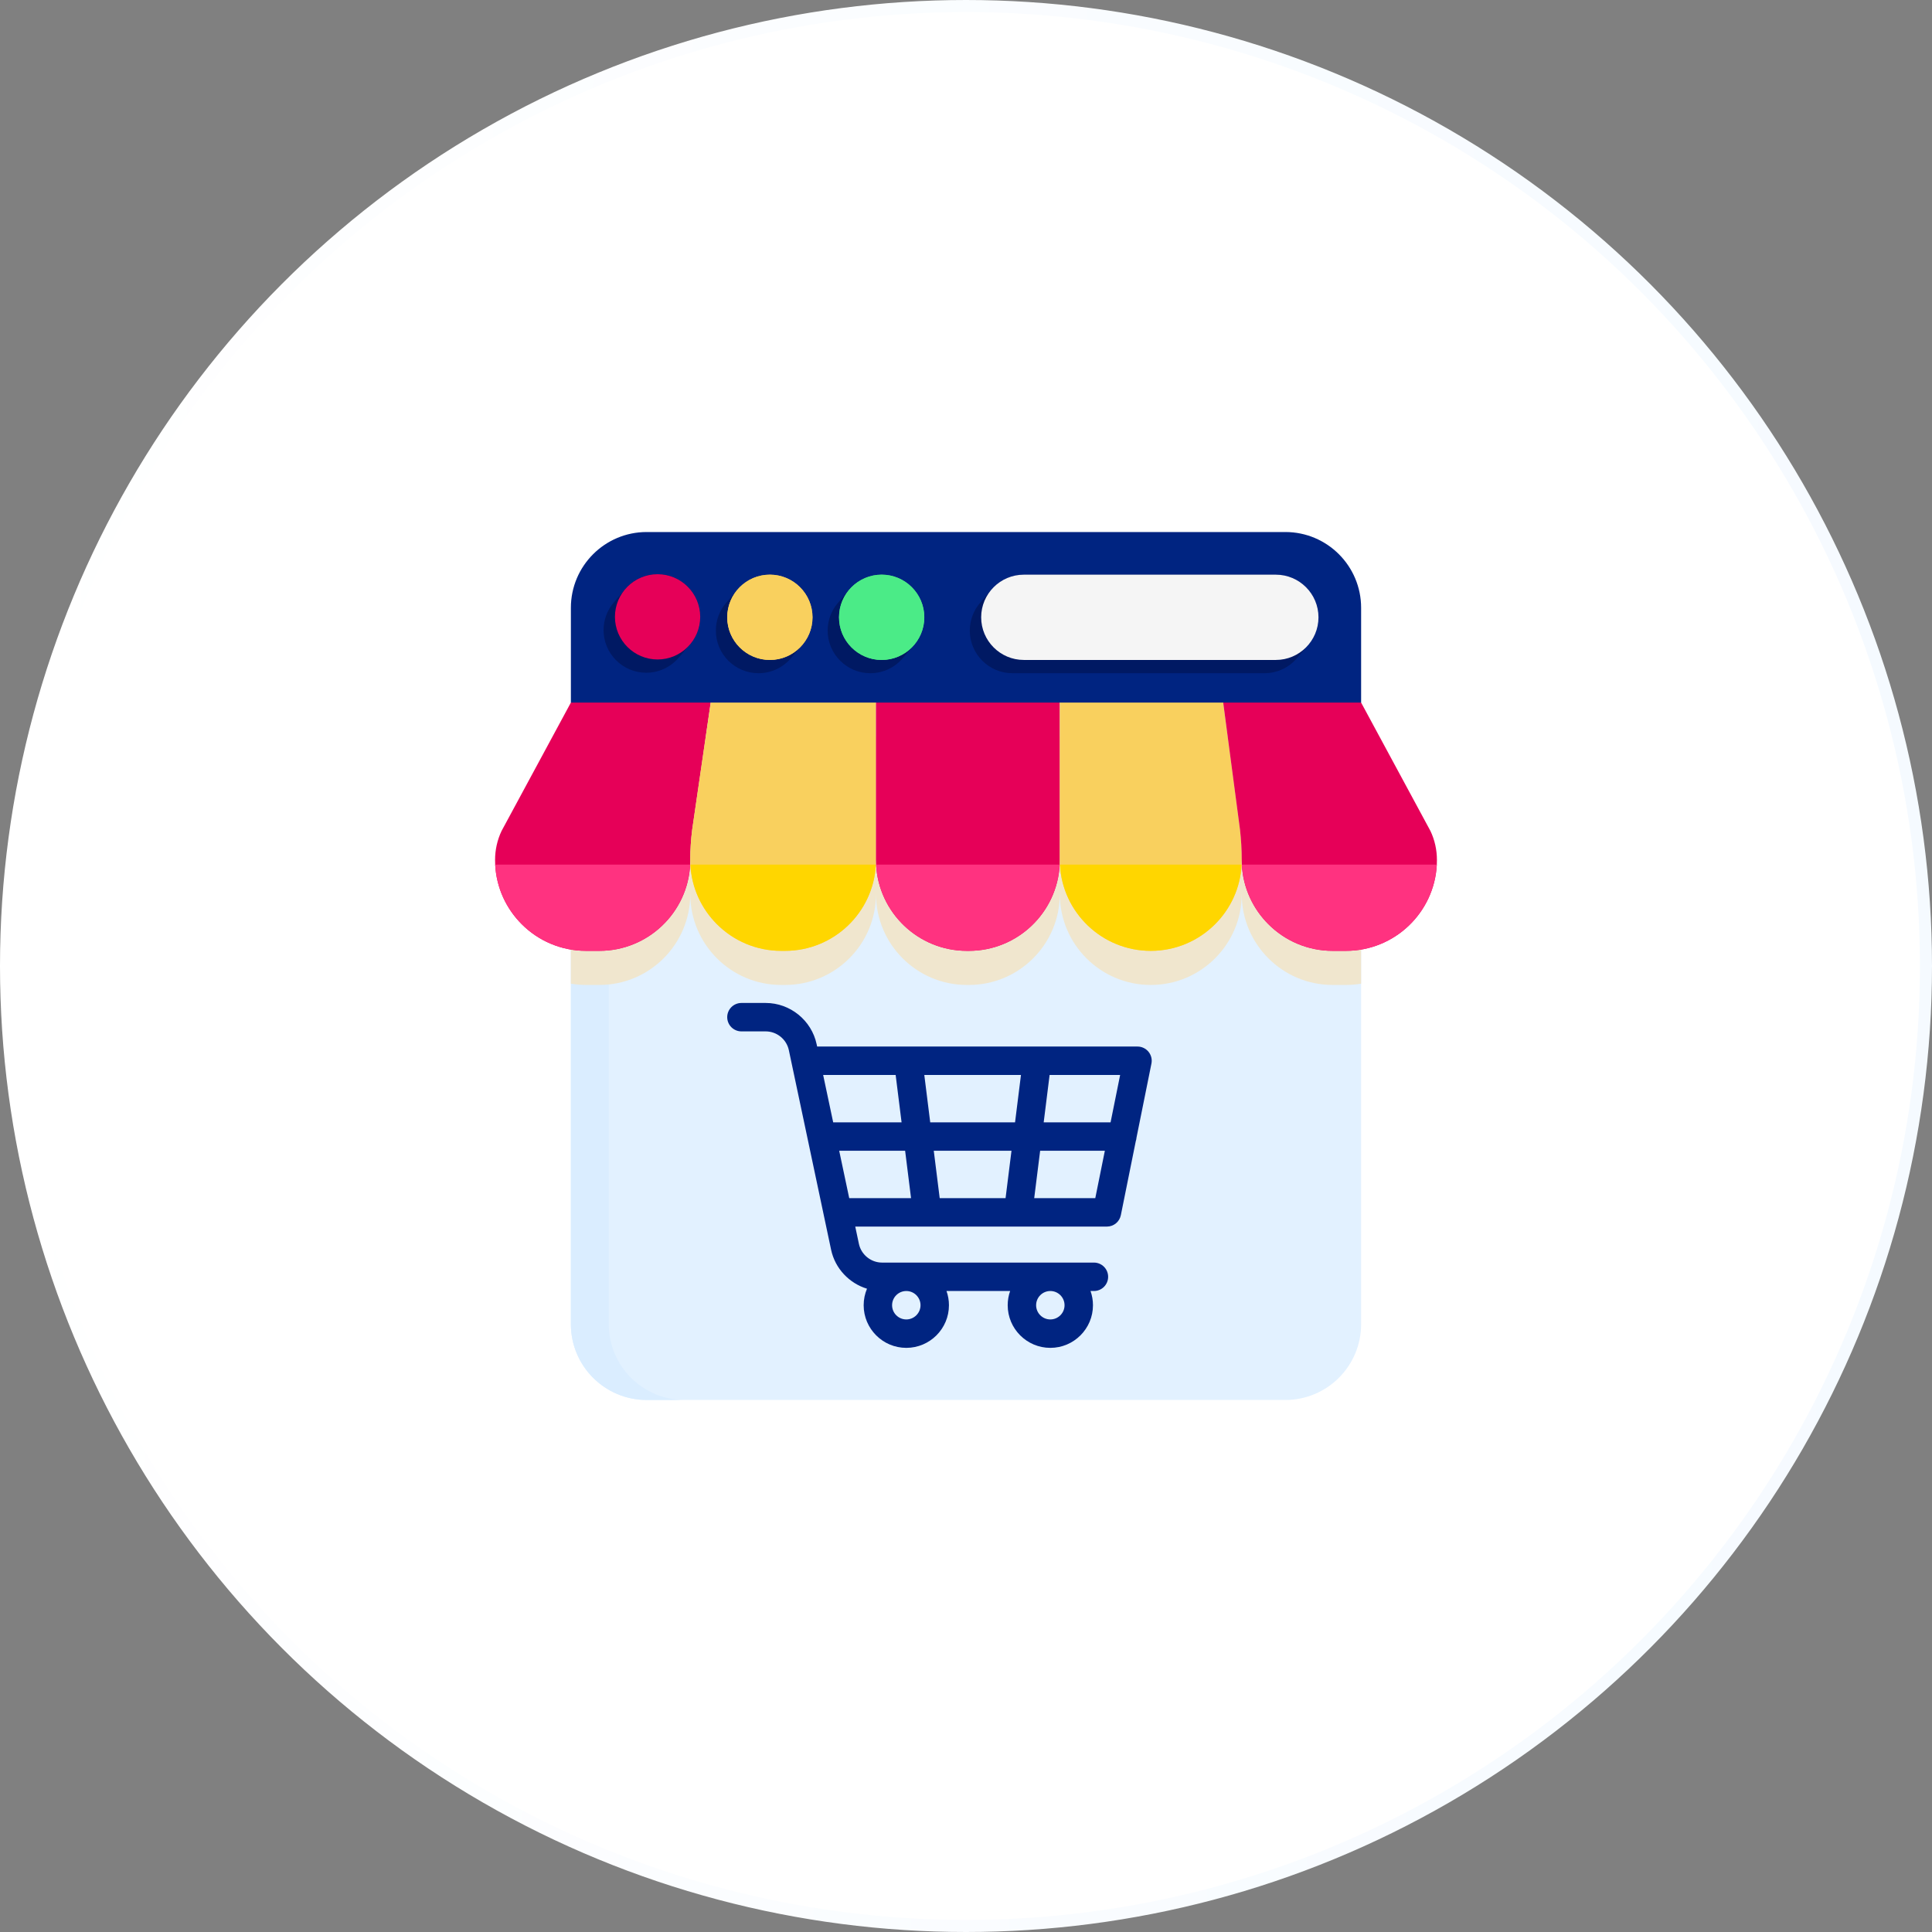
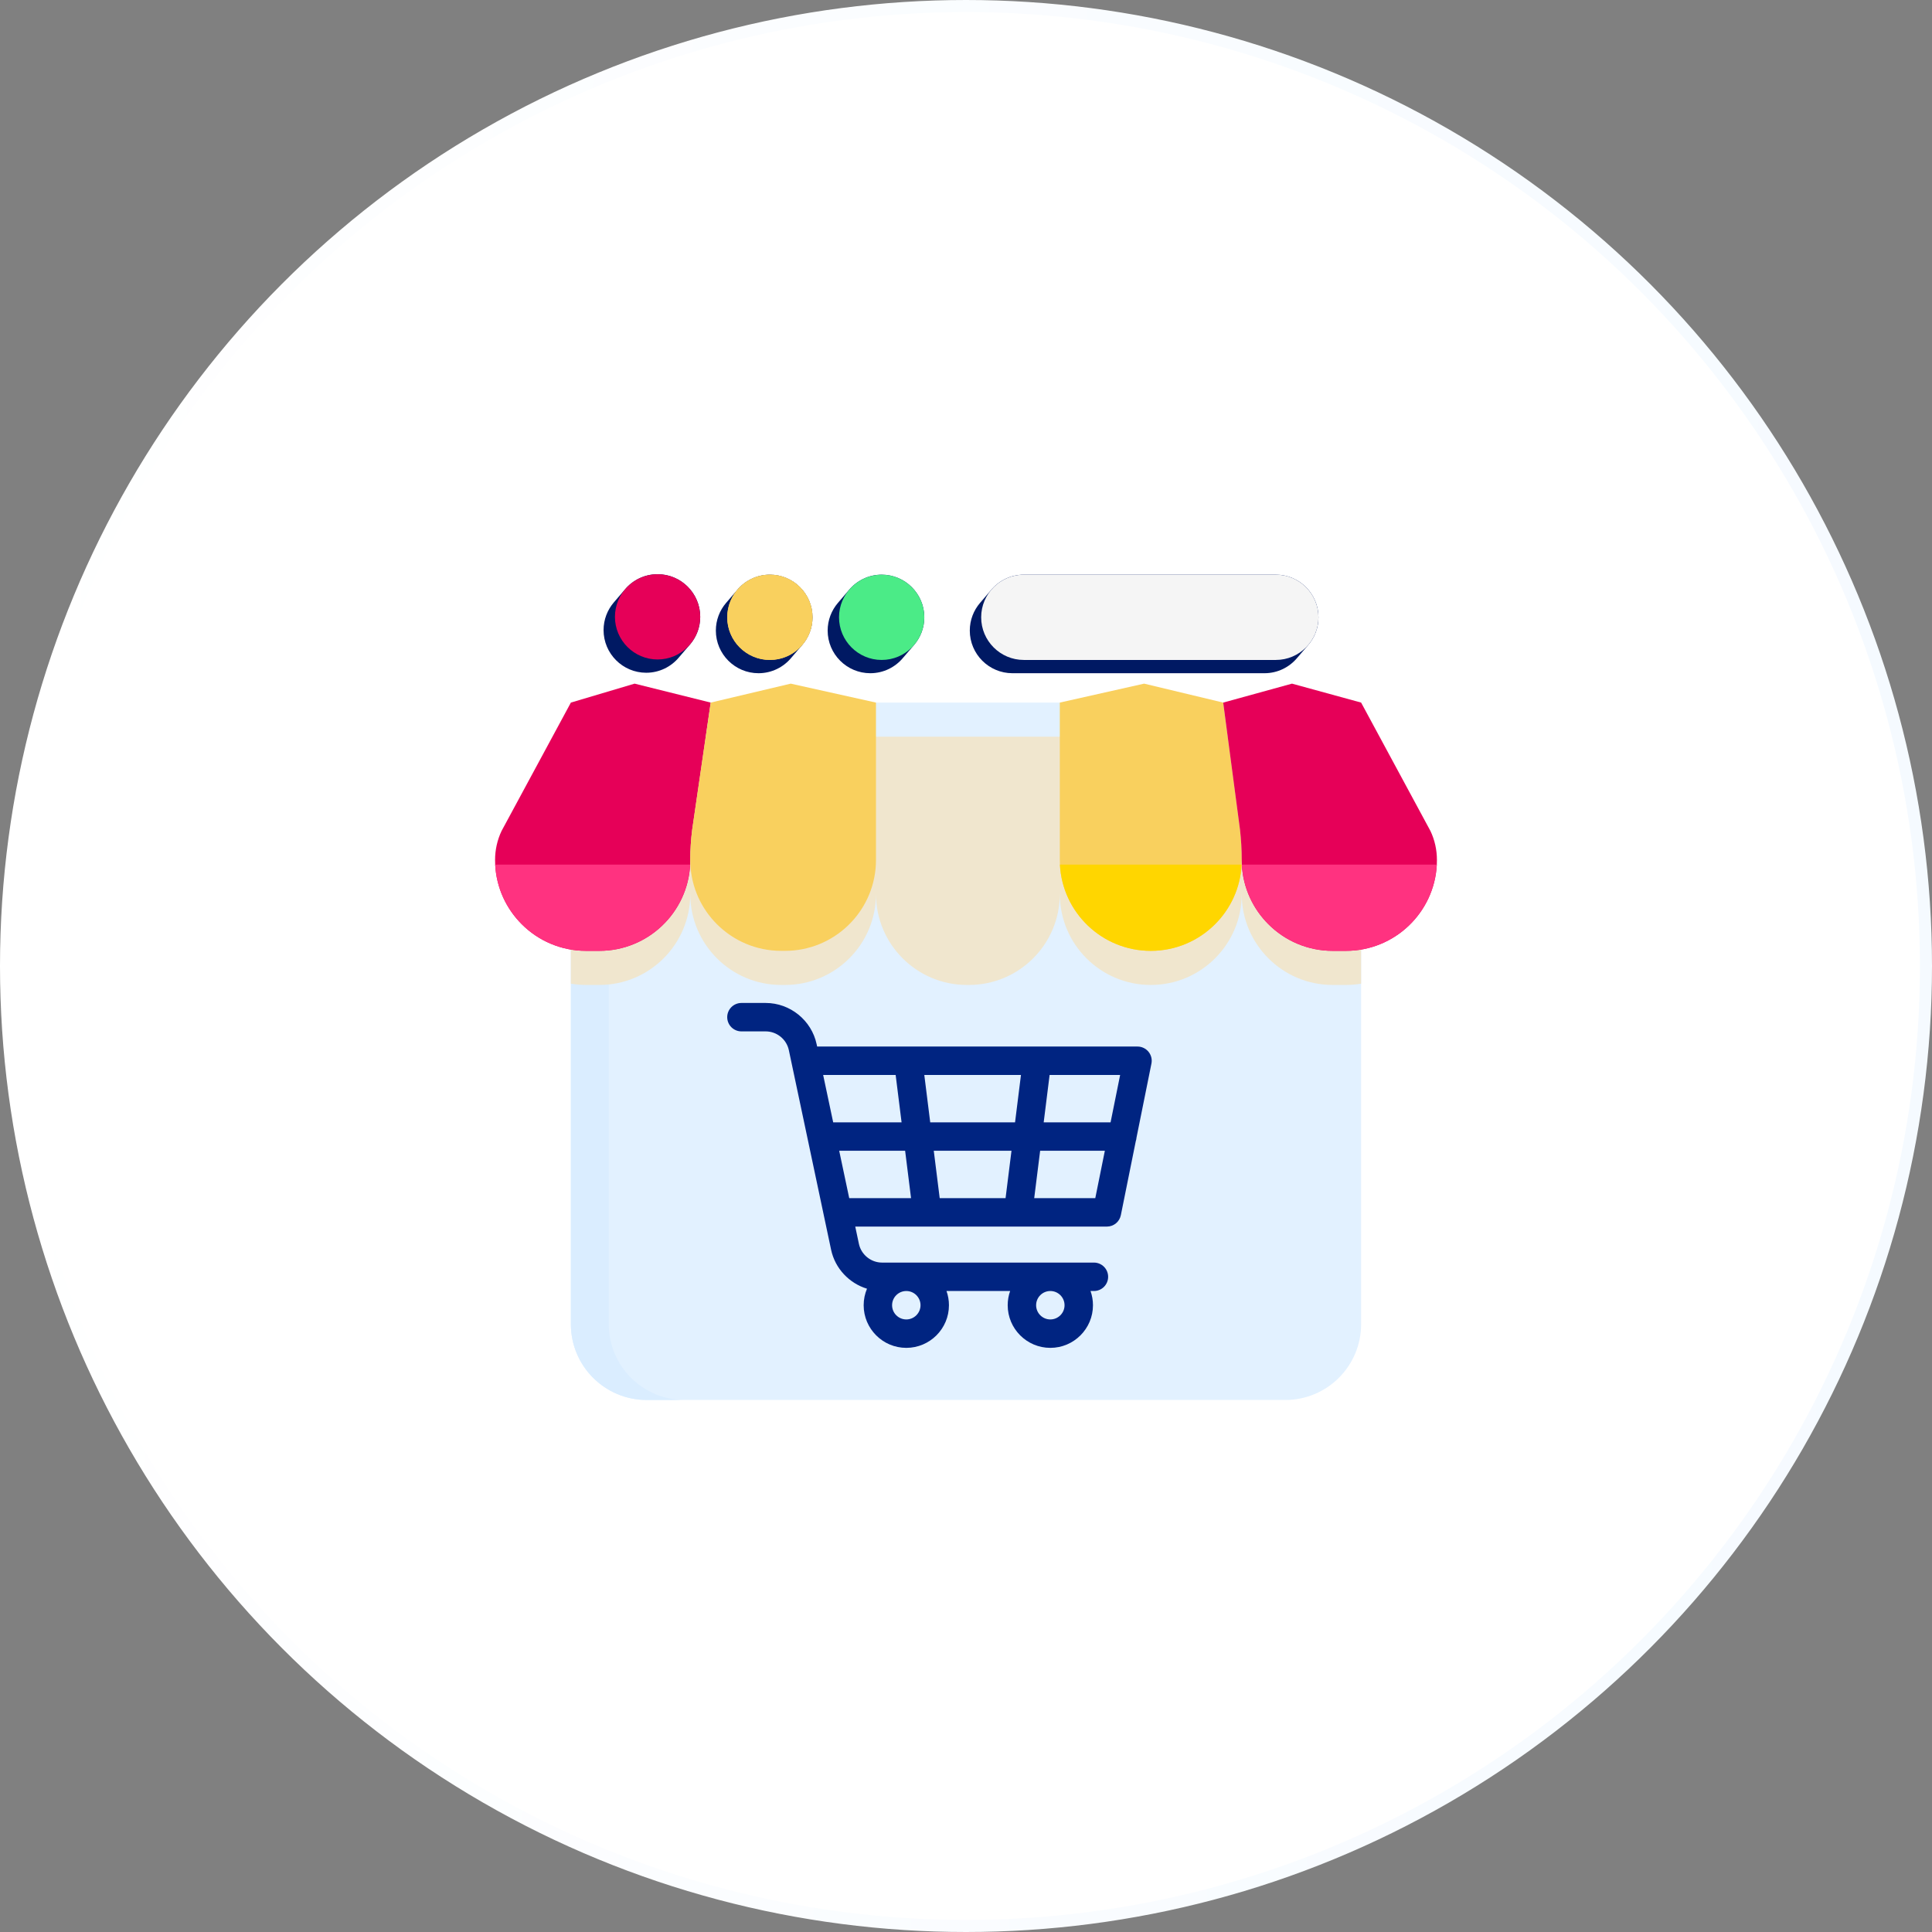
<svg xmlns="http://www.w3.org/2000/svg" width="160" height="160" viewBox="0 0 160 160" fill="none">
  <rect x="0" y="0" width="160" height="160" fill="#808080" stroke="none" />
  <circle cx="80" cy="80" r="79.5" fill="white" stroke="url(#paint0_linear_23_71)" />
  <path d="M112.722 58.185V109.662C112.722 113.129 109.911 115.94 106.445 115.94H53.555C50.089 115.94 47.278 113.129 47.278 109.662V58.185H112.722Z" fill="#E2F1FF" />
  <path d="M56.694 115.94H53.555C50.089 115.94 47.278 113.129 47.278 109.662V58.185H50.416V109.662C50.416 113.129 53.227 115.94 56.694 115.94Z" fill="#DAEDFF" />
  <path d="M112.722 61.01V81.465C112.314 81.534 111.895 81.57 111.467 81.57H110.368C108.287 81.57 106.404 80.727 105.042 79.363C103.678 78.001 102.835 76.118 102.835 74.036C102.835 76.118 101.992 78.001 100.628 79.363C99.266 80.727 97.383 81.57 95.302 81.57C91.141 81.57 87.769 78.197 87.769 74.036C87.769 78.197 84.396 81.57 80.235 81.57H80.079C77.997 81.57 76.114 80.727 74.752 79.363C73.388 78.001 72.545 76.118 72.545 74.036C72.545 78.197 69.173 81.57 65.012 81.57H64.698C62.617 81.57 60.734 80.727 59.372 79.363C58.008 78.001 57.165 76.118 57.165 74.036C57.165 78.197 53.792 81.57 49.632 81.57H48.533C48.105 81.57 47.686 81.534 47.278 81.465V61.01H112.722Z" fill="#F0E6CE" />
  <path d="M58.857 58.185L57.324 68.71C57.218 69.54 57.165 70.375 57.165 71.211C57.165 71.343 57.162 71.473 57.156 71.604C56.952 75.582 53.66 78.745 49.632 78.745H48.533C46.452 78.745 44.569 77.902 43.207 76.538C41.929 75.262 41.108 73.529 41.009 71.604C41.003 71.473 41 71.343 41 71.211C41 70.384 41.182 69.568 41.535 68.82L47.278 58.185L52.555 56.616L58.857 58.185Z" fill="#E60058" />
  <path d="M72.545 58.185V71.211C72.545 71.343 72.542 71.473 72.536 71.604C72.332 75.582 69.041 78.745 65.012 78.745H64.698C62.617 78.745 60.734 77.902 59.372 76.538C58.094 75.262 57.273 73.529 57.174 71.604C57.168 71.473 57.165 71.343 57.165 71.211C57.165 70.375 57.218 69.54 57.324 68.71L58.857 58.185L65.485 56.616L72.545 58.185Z" fill="#F9D05E" />
-   <path d="M87.769 58.185V71.211C87.769 71.343 87.766 71.473 87.759 71.604C87.555 75.582 84.264 78.745 80.235 78.745H80.079C76.05 78.745 72.759 75.582 72.555 71.604C72.548 71.473 72.545 71.343 72.545 71.211V58.185L80.314 56.616L87.769 58.185Z" fill="#E60058" />
  <path d="M102.835 71.211C102.835 71.343 102.832 71.473 102.826 71.604C102.727 73.529 101.906 75.262 100.628 76.538C99.266 77.902 97.383 78.745 95.302 78.745C91.273 78.745 87.982 75.582 87.778 71.604C87.772 71.473 87.769 71.343 87.769 71.211V58.185L94.752 56.616L101.3 58.185L102.692 68.708C102.786 69.54 102.835 70.375 102.835 71.211Z" fill="#F9D05E" />
  <path d="M119 71.211C119 71.343 118.997 71.473 118.991 71.604C118.787 75.582 115.495 78.745 111.467 78.745H110.368C108.287 78.745 106.404 77.902 105.042 76.538C103.764 75.262 102.943 73.529 102.844 71.604C102.838 71.473 102.835 71.343 102.835 71.211C102.835 70.375 102.786 69.54 102.692 68.708L101.3 58.185L106.997 56.616L112.722 58.185L118.465 68.82C118.642 69.193 118.776 69.585 118.865 69.986C118.954 70.387 119 70.797 119 71.211Z" fill="#E60058" />
  <path d="M95.357 88.08C95.427 87.734 95.338 87.375 95.114 87.102C94.891 86.829 94.556 86.67 94.203 86.67H67.672L67.632 86.483C67.212 84.5 65.437 83.061 63.41 83.061H61.402C60.752 83.061 60.225 83.587 60.225 84.238C60.225 84.888 60.752 85.415 61.402 85.415H63.41C64.331 85.415 65.138 86.069 65.329 86.97L68.827 103.493C69.157 105.054 70.329 106.275 71.801 106.725C71.623 107.146 71.525 107.608 71.525 108.093C71.525 110.04 73.109 111.624 75.056 111.624C77.004 111.624 78.588 110.04 78.588 108.093C78.588 107.68 78.516 107.284 78.385 106.916H83.655C83.524 107.284 83.453 107.68 83.453 108.093C83.453 110.04 85.037 111.624 86.984 111.624C88.931 111.624 90.515 110.04 90.515 108.093C90.515 107.68 90.443 107.284 90.313 106.916H90.594C91.244 106.916 91.771 106.389 91.771 105.739C91.771 105.088 91.244 104.562 90.594 104.562H73.049C72.128 104.562 71.32 103.907 71.13 103.006L70.828 101.58H76.778C76.779 101.58 76.78 101.58 76.781 101.58C76.782 101.58 76.783 101.58 76.784 101.58H84.315C84.316 101.58 84.317 101.58 84.317 101.58C84.319 101.58 84.32 101.58 84.321 101.58H91.67C92.231 101.58 92.713 101.185 92.824 100.635L94.061 94.505C94.093 94.411 94.113 94.312 94.121 94.209L95.357 88.08ZM76.233 108.093C76.233 108.742 75.705 109.27 75.056 109.27C74.407 109.27 73.879 108.742 73.879 108.093C73.879 107.444 74.407 106.916 75.056 106.916C75.705 106.916 76.233 107.444 76.233 108.093ZM88.161 108.093C88.161 108.742 87.633 109.27 86.984 109.27C86.335 109.27 85.807 108.742 85.807 108.093C85.807 107.444 86.335 106.916 86.984 106.916C87.633 106.916 88.161 107.444 88.161 108.093ZM91.973 92.948H86.434L86.924 89.024H92.765L91.973 92.948ZM77.822 99.225L77.331 95.302H83.767L83.277 99.225H77.822ZM77.037 92.948L76.547 89.024H84.552L84.062 92.948H77.037ZM74.174 89.024L74.665 92.948H69.001L68.17 89.024H74.174ZM69.499 95.302H74.959L75.449 99.225H70.329L69.499 95.302ZM85.649 99.225L86.14 95.302H91.499L90.707 99.225H85.649Z" fill="#002481" />
  <path d="M41.009 71.604H57.156C56.952 75.582 53.66 78.745 49.632 78.745H48.533C46.452 78.745 44.569 77.902 43.207 76.538C41.929 75.262 41.108 73.53 41.009 71.604Z" fill="#FF3280" />
-   <path d="M57.174 71.604H72.536C72.332 75.582 69.041 78.745 65.012 78.745H64.698C62.617 78.745 60.734 77.902 59.372 76.538C58.094 75.262 57.273 73.53 57.174 71.604Z" fill="#FFD600" />
-   <path d="M72.555 71.604H87.759C87.555 75.582 84.264 78.745 80.235 78.745H80.079C76.05 78.745 72.759 75.582 72.555 71.604Z" fill="#FF3280" />
  <path d="M87.778 71.604H102.826C102.727 73.53 101.906 75.262 100.628 76.538C99.266 77.902 97.383 78.745 95.302 78.745C91.273 78.745 87.982 75.582 87.778 71.604Z" fill="#FFD600" />
  <path d="M118.991 71.604C118.787 75.582 115.495 78.745 111.467 78.745H110.368C108.287 78.745 106.404 77.902 105.042 76.538C103.764 75.262 102.943 73.53 102.844 71.604H118.991Z" fill="#FF3280" />
-   <path d="M47.278 58.185V50.338C47.278 46.871 50.088 44.06 53.555 44.06H106.445C109.912 44.06 112.722 46.871 112.722 50.338V58.185H47.278Z" fill="#002481" />
  <path d="M57.142 53.375C57.669 52.758 57.989 51.958 57.989 51.084C57.989 49.137 56.405 47.553 54.458 47.553C53.36 47.553 52.377 48.056 51.729 48.845C51.43 49.194 51.131 49.543 50.832 49.892C50.305 50.509 49.985 51.309 49.985 52.182C49.985 54.13 51.569 55.714 53.516 55.714C54.614 55.714 55.597 55.21 56.245 54.421C56.26 54.404 56.858 53.706 57.142 53.375Z" fill="#001963" />
  <path d="M66.44 53.414C66.968 52.797 67.288 51.997 67.288 51.123C67.288 49.176 65.704 47.592 63.757 47.592C62.659 47.592 61.676 48.096 61.028 48.884C60.729 49.233 60.43 49.582 60.131 49.931C59.603 50.548 59.284 51.348 59.284 52.222C59.284 54.169 60.868 55.753 62.815 55.753C63.913 55.753 64.895 55.249 65.544 54.46C65.558 54.443 66.156 53.745 66.44 53.414Z" fill="#001963" />
  <path d="M75.7 53.414C76.228 52.797 76.547 51.997 76.547 51.123C76.547 49.176 74.963 47.592 73.016 47.592C71.918 47.592 70.936 48.096 70.287 48.884C69.988 49.233 69.689 49.582 69.391 49.931C68.863 50.548 68.543 51.348 68.543 52.222C68.543 54.169 70.127 55.753 72.075 55.753C73.173 55.753 74.155 55.249 74.803 54.46C74.818 54.443 75.416 53.745 75.7 53.414Z" fill="#001963" />
  <path d="M54.458 54.615C52.511 54.615 50.927 53.031 50.927 51.084C50.927 49.137 52.511 47.553 54.458 47.553C56.405 47.553 57.989 49.137 57.989 51.084C57.989 53.031 56.405 54.615 54.458 54.615Z" fill="#E60058" />
  <path d="M63.757 54.654C61.809 54.654 60.225 53.07 60.225 51.123C60.225 49.176 61.809 47.592 63.757 47.592C65.704 47.592 67.288 49.176 67.288 51.123C67.288 53.07 65.704 54.654 63.757 54.654Z" fill="#F9D05E" />
-   <path d="M73.016 54.654C71.069 54.654 69.485 53.07 69.485 51.123C69.485 49.176 71.069 47.592 73.016 47.592C74.963 47.592 76.547 49.176 76.547 51.123C76.547 53.07 74.963 54.654 73.016 54.654Z" fill="#4BEB87" />
  <path d="M108.344 53.414C108.871 52.797 109.191 51.997 109.191 51.123C109.191 49.176 107.607 47.592 105.66 47.592H84.787C83.689 47.592 82.706 48.096 82.058 48.884C81.759 49.233 81.46 49.582 81.161 49.931C80.634 50.548 80.314 51.348 80.314 52.222C80.314 54.169 81.898 55.753 83.845 55.753H104.718C105.816 55.753 106.799 55.249 107.447 54.46C107.462 54.443 108.06 53.745 108.344 53.414Z" fill="#001963" />
  <path d="M105.66 54.654H84.787C82.84 54.654 81.256 53.07 81.256 51.123C81.256 49.176 82.84 47.592 84.787 47.592H105.66C107.607 47.592 109.191 49.176 109.191 51.123C109.191 53.07 107.607 54.654 105.66 54.654Z" fill="#F5F5F5" />
  <path d="M63.757 54.654C61.809 54.654 60.225 53.07 60.225 51.123C60.225 49.176 61.809 47.592 63.757 47.592C65.704 47.592 67.288 49.176 67.288 51.123C67.288 53.07 65.704 54.654 63.757 54.654Z" fill="#F9D05E" />
  <path d="M73.016 54.654C71.069 54.654 69.485 53.07 69.485 51.123C69.485 49.176 71.069 47.592 73.016 47.592C74.963 47.592 76.547 49.176 76.547 51.123C76.547 53.07 74.963 54.654 73.016 54.654Z" fill="#4BEB87" />
  <defs>
    <linearGradient id="paint0_linear_23_71" x1="-7.95087e-07" y1="14.599" x2="162.413" y2="21.202" gradientUnits="userSpaceOnUse">
      <stop stop-color="white" />
      <stop offset="1" stop-color="#F5FAFF" />
    </linearGradient>
  </defs>
</svg>